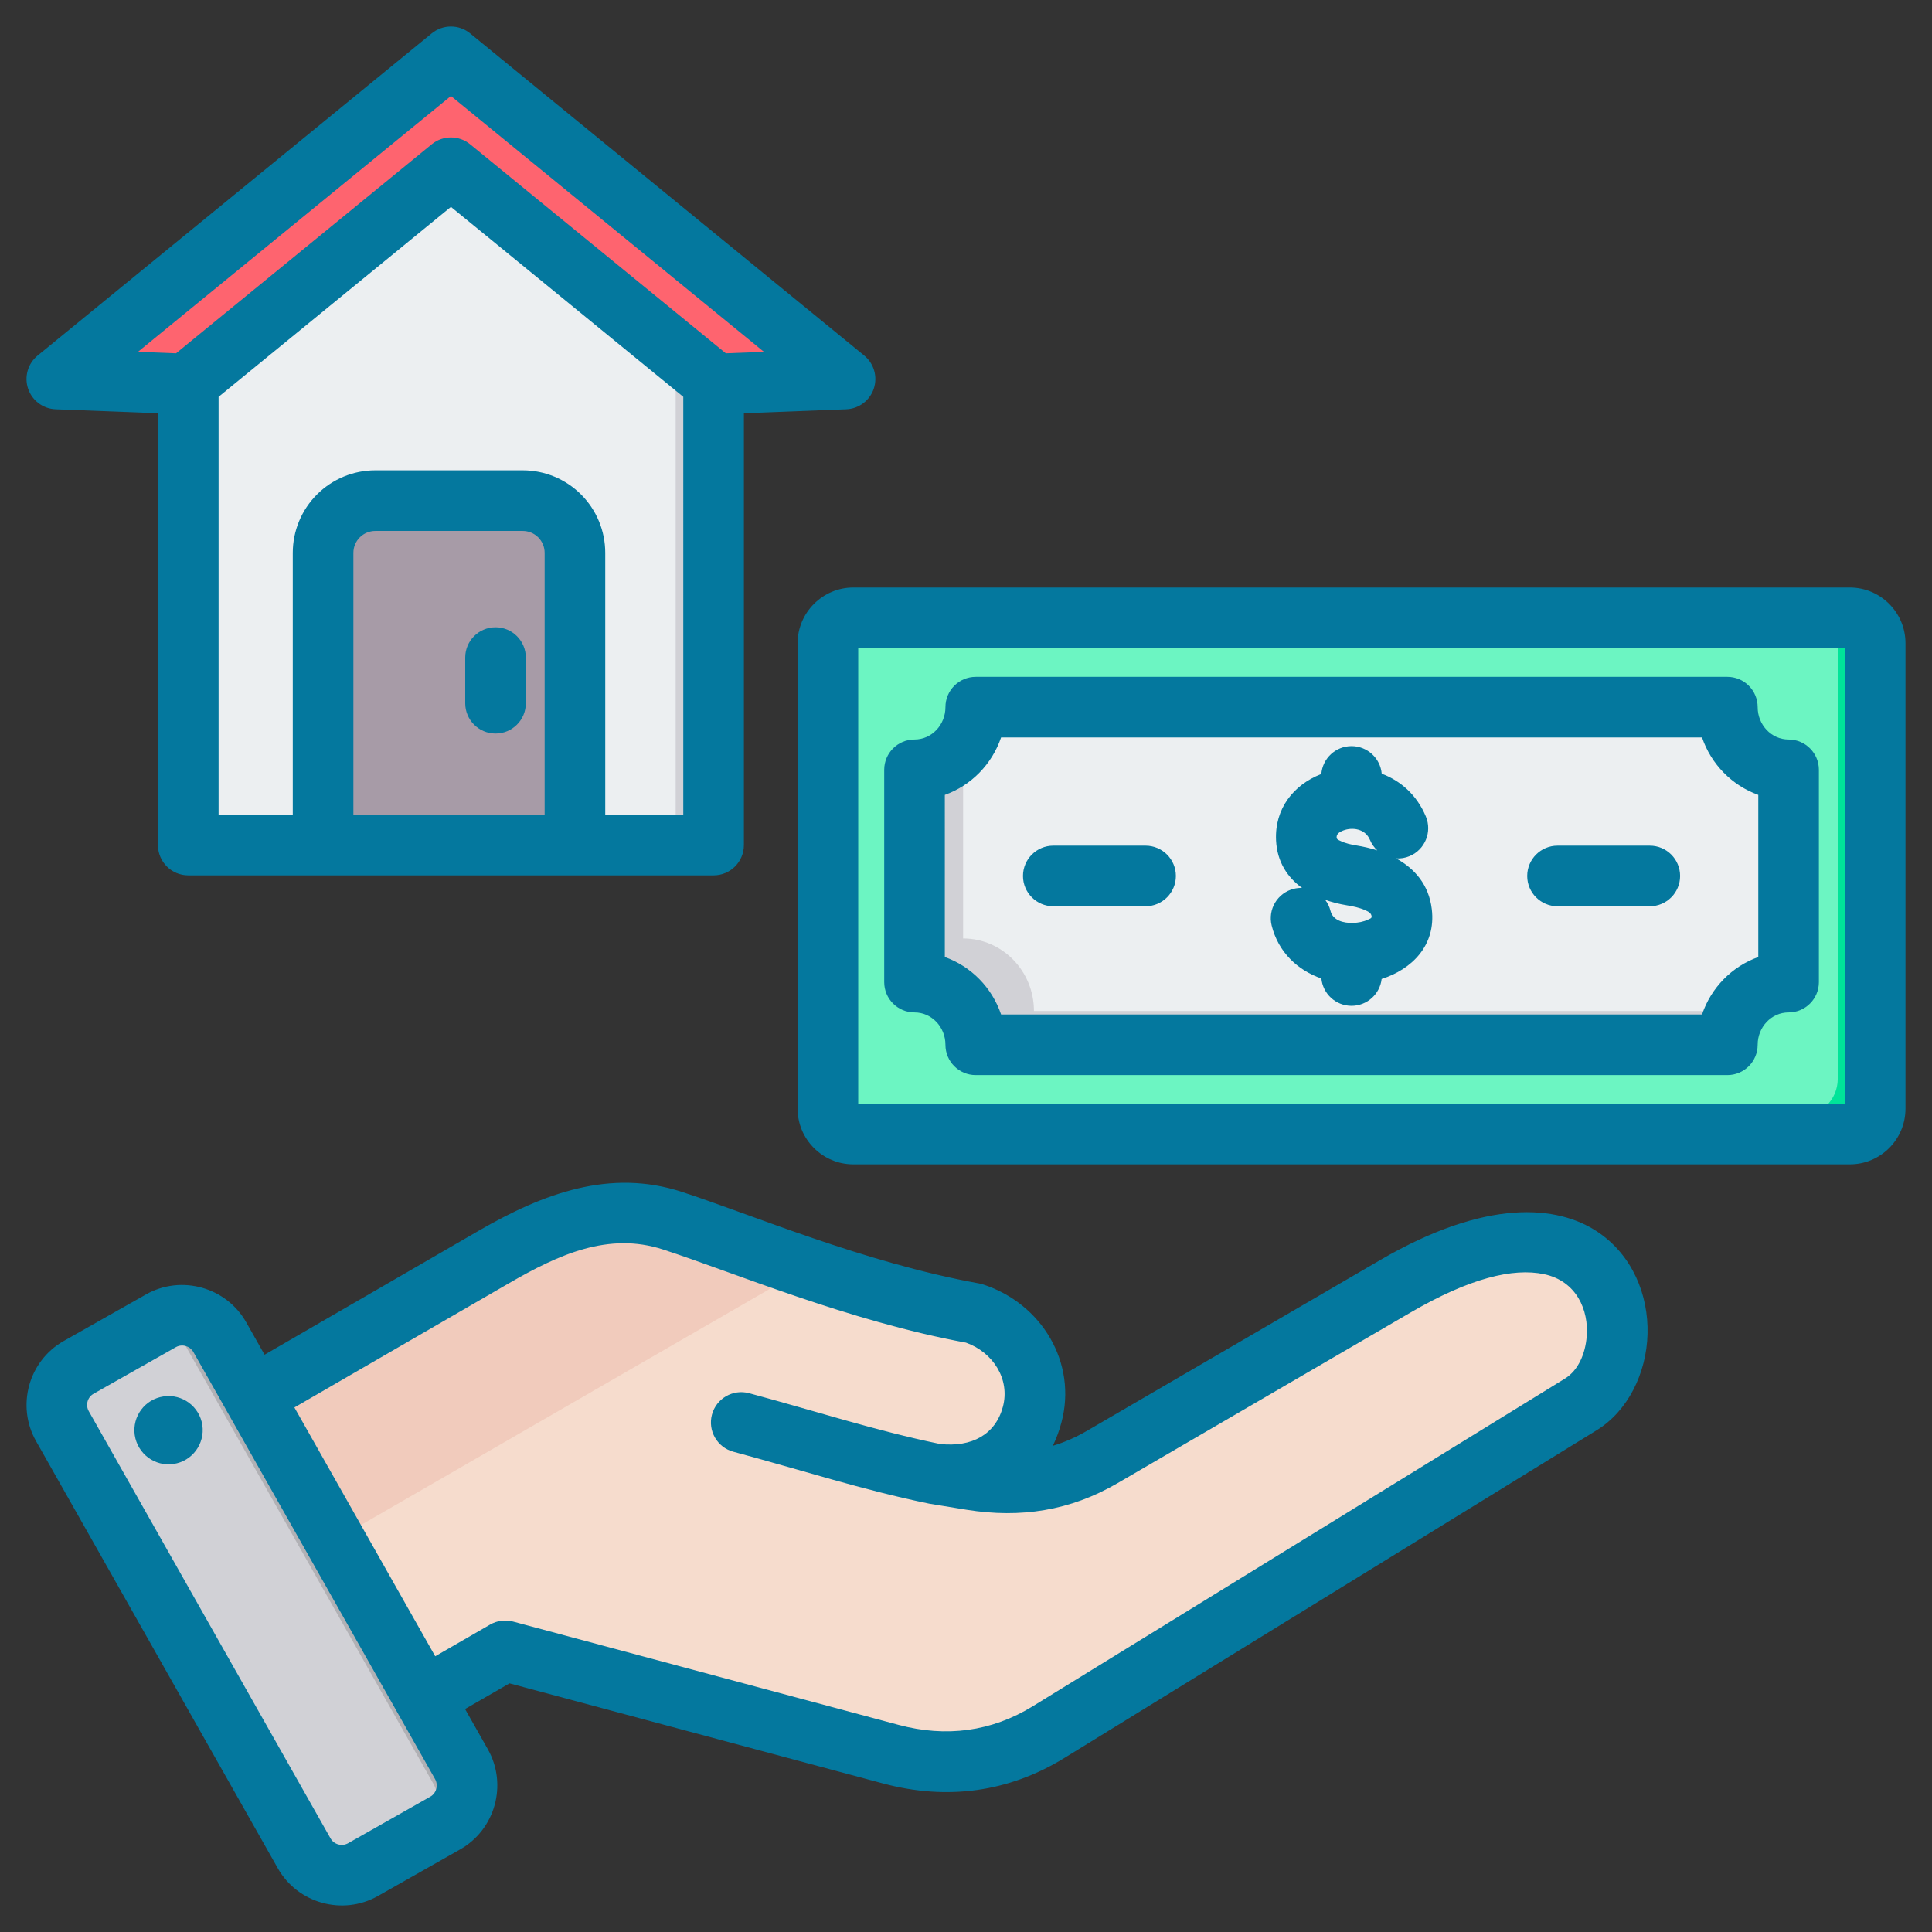
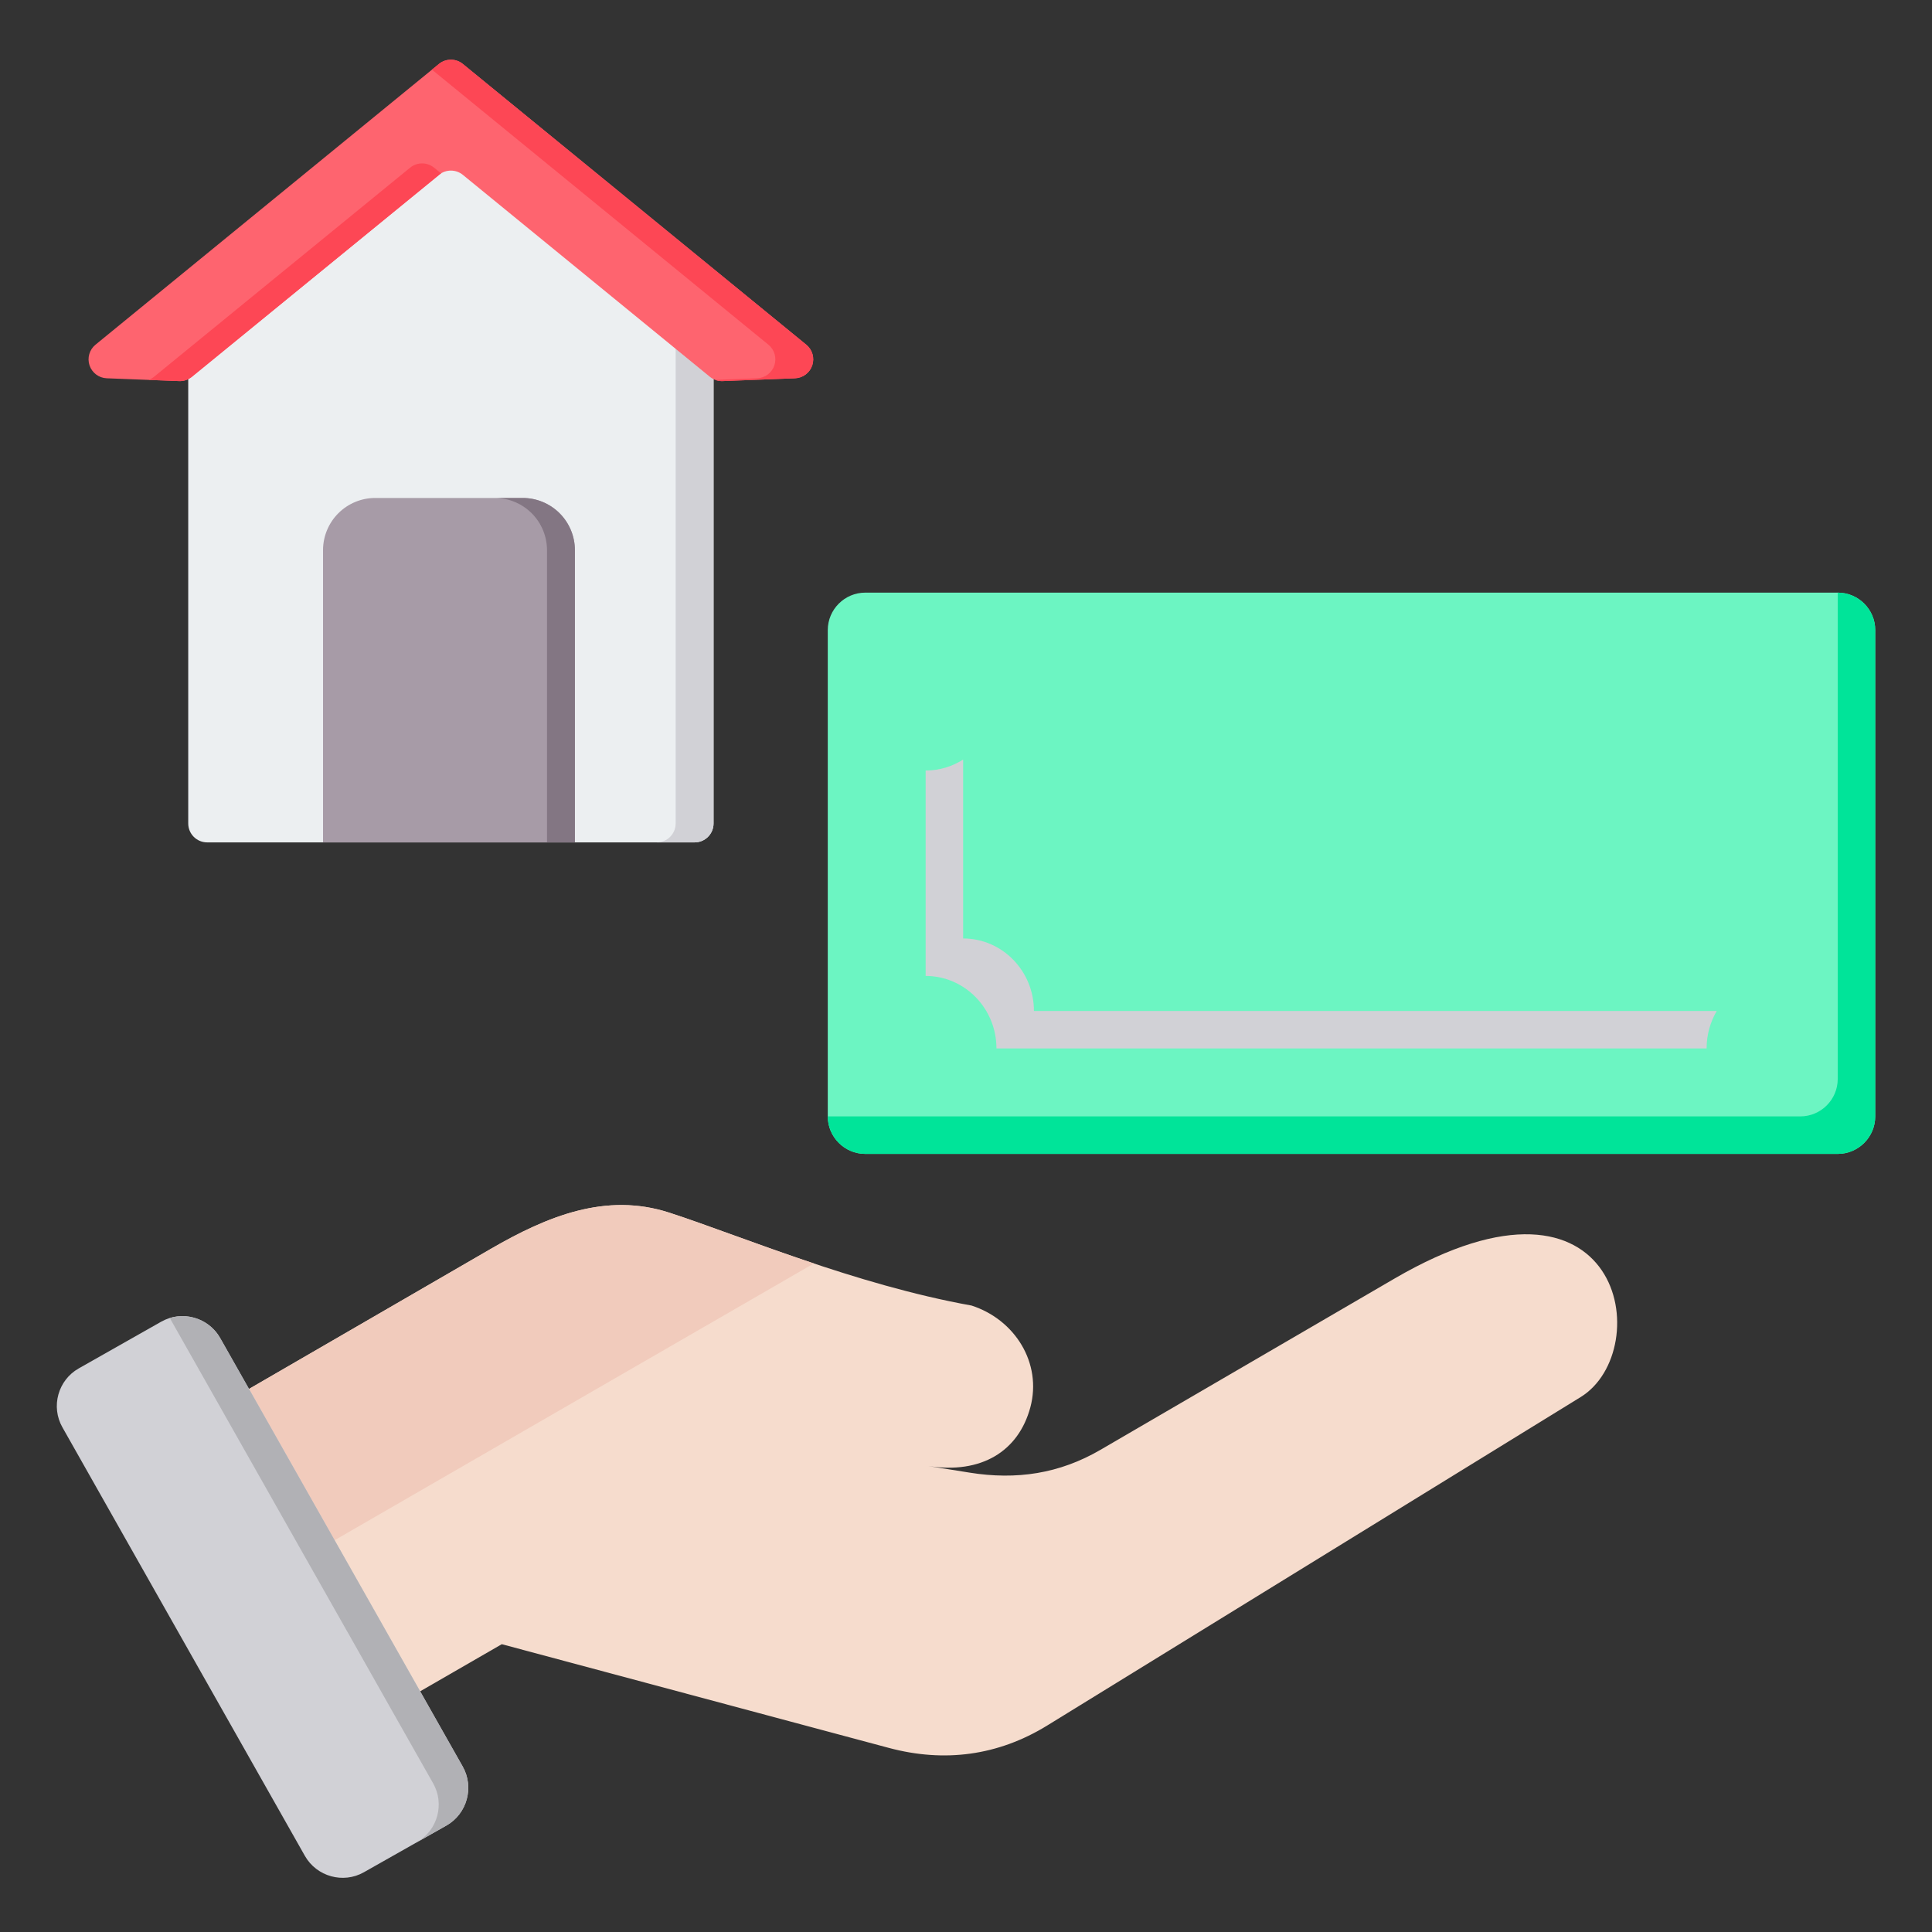
<svg xmlns="http://www.w3.org/2000/svg" clip-rule="evenodd" fill-rule="evenodd" stroke-linejoin="round" stroke-miterlimit="2" viewBox="0 0 510 510" width="510" height="510">
  <rect x="0" y="0" width="510" height="510" fill="#333333" stroke="none" />
  <g id="Artboard381" fill="#04789E">
    <g fill="#04789E">
      <g fill="#04789E">
        <g fill="#04789E">
          <path d="m49.688 89.868c0-1.5.674-2.921 1.836-3.871 9.458-7.732 52.722-43.1 64.843-53.008 1.841-1.505 4.488-1.505 6.329 0 11.996 9.807 54.464 44.524 63.828 52.178 1.161.95 1.835 2.371 1.835 3.871v128.332c0 2.761-2.238 5-5 5-21.631 0-107.039 0-128.671 0-2.761 0-5-2.239-5-5 0-22.238 0-111.757 0-127.502z" fill="#ECEFF1" />
          <path d="m114.531 34.489 1.836-1.5c1.841-1.505 4.488-1.505 6.329 0l63.828 52.178c1.161.95 1.835 2.371 1.835 3.871v128.332c0 2.761-2.238 5-5 5h-10c2.762 0 5-2.239 5-5v-128.332c0-1.5-.674-2.921-1.835-3.871z" fill="#D1D1D6" />
          <path d="m122.188 46.162c-1.841-1.505-4.488-1.505-6.329 0-12.287 10.044-56.575 46.25-65.212 53.31-.945.772-2.139 1.173-3.358 1.125-3.632-.14-11.864-.459-19.108-.74-2.076-.08-3.887-1.437-4.547-3.407-.66-1.971-.033-4.145 1.576-5.46 22.824-18.658 76.999-62.946 90.649-74.104 1.841-1.505 4.488-1.505 6.329 0 13.65 11.158 67.826 55.446 90.649 74.104 1.609 1.315 2.237 3.489 1.577 5.46-.661 1.97-2.471 3.327-4.548 3.407-7.244.281-15.475.6-19.107.74-1.219.048-2.414-.353-3.358-1.125-8.637-7.06-52.926-43.266-65.213-53.31z" fill="#FE646F" />
          <path d="m114.024 18.386 1.835-1.5c1.841-1.505 4.488-1.505 6.329 0l90.649 74.104c1.609 1.315 2.237 3.489 1.577 5.46-.661 1.97-2.471 3.327-4.548 3.407l-19.107.74c-.667.026-1.327-.082-1.943-.312l11.05-.428c2.077-.08 3.887-1.437 4.548-3.407.66-1.971.032-4.145-1.577-5.46zm2.399 27.376-65.776 53.71c-.945.772-2.139 1.173-3.358 1.125l-8.058-.312c.509-.19.988-.463 1.416-.813l67.612-55.21c1.841-1.505 4.488-1.505 6.329 0z" fill="#FD4755" />
          <path d="m151.759 145.234c0-3.656-1.452-7.161-4.036-9.746-2.585-2.585-6.091-4.037-9.746-4.037-11.402 0-27.519 0-38.922 0-3.655 0-7.161 1.452-9.745 4.037-2.585 2.585-4.037 6.09-4.037 9.746v77.136h66.486z" fill="#A79BA7" />
          <path d="m144.394 222.37v-77.136c0-3.656-1.452-7.161-4.036-9.746-2.585-2.585-6.091-4.037-9.746-4.037h7.365c3.655 0 7.161 1.452 9.746 4.037 2.584 2.585 4.036 6.09 4.036 9.746v77.136z" fill="#837683" />
        </g>
        <g fill="#04789E">
          <path d="m218.512 294.705v-128.388c0-5.437 4.457-9.878 9.895-9.878h256.71c5.453 0 9.895 4.441 9.895 9.878v128.388c0 5.454-4.442 9.895-9.895 9.895h-256.71c-5.438 0-9.895-4.441-9.895-9.895z" fill="#6CF5C2" />
          <path d="m218.512 294.705h256.71c5.454 0 9.895-4.441 9.895-9.895v-128.371c5.453 0 9.895 4.441 9.895 9.878v128.388c0 5.454-4.442 9.895-9.895 9.895h-256.71c-5.438 0-9.895-4.441-9.895-9.895z" fill="#00E499" />
-           <path d="m450.501 276.76c0-10.564 8.36-19.136 18.68-19.136v-54.226c-10.32 0-18.68-8.556-18.68-19.136h-187.463c0 10.58-8.376 19.136-18.695 19.136v54.226c10.319 0 18.695 8.572 18.695 19.136z" fill="#ECEFF1" />
          <path d="m450.501 276.76c0-3.608.98-7.004 2.678-9.894h-180.246c0-10.565-8.376-19.137-18.695-19.137v-47.221c-2.874 1.829-6.27 2.89-9.895 2.89v54.226c10.319 0 18.695 8.572 18.695 19.136z" fill="#D1D1D6" />
        </g>
        <g fill="#04789E">
          <path d="m48.761 376.476 80.71-46.753c15.154-8.781 30.552-15.008 47.215-9.608 18.56 6.032 48.868 18.949 79.785 24.519 11.482 3.722 18.633 15.203 15.52 26.855-3.138 11.652-12.965 17.66-26.879 15.519l10.824 1.727c12.382 1.995 23.741.292 34.59-6.032l77.597-45.196c60.326-35.125 69.18 18.925 49.136 31.282l-140.841 86.718c-12.941 7.955-27.122 9.828-41.815 5.887l-102.14-27.366-37.85 21.844c-7.273 4.184-16.614 1.679-20.822-5.594l-30.601-52.98c-4.184-7.273-1.678-16.614 5.571-20.822z" fill="#F6DCCD" />
          <path d="m48.761 376.476 80.71-46.753c15.154-8.781 30.552-15.008 47.215-9.608 9.924 3.211 23.23 8.416 38.165 13.403l-156.36 90.294-15.301-26.514c-4.184-7.273-1.678-16.614 5.571-20.822z" fill="#F1CBBC" />
          <path d="m58.126 353.221 64.023 113.111c3.089 5.473 1.143 12.479-4.305 15.568l-21.796 12.333c-5.448 3.089-12.454 1.143-15.568-4.33l-63.999-113.111c-3.113-5.473-1.167-12.479 4.306-15.568l21.771-12.333c5.473-3.089 12.479-1.143 15.568 4.33z" fill="#D1D1D6" />
          <path d="m91.816 430.939 11.311 20.02 11.214 19.8c3.089 5.449 1.167 12.43-4.281 15.544l7.784-4.403c5.448-3.089 7.394-10.095 4.305-15.568l-11.238-19.873-22.574-39.893-22.598-39.918-7.613-13.427c-2.676-4.743-8.295-6.835-13.306-5.303l13.16 23.255 22.573 39.893 11.239 19.849z" fill="#B1B1B5" />
        </g>
      </g>
-       <path d="m41.7 109.09-27.009-1.046c-3.323-.129-6.22-2.299-7.276-5.452-1.057-3.153-.053-6.631 2.522-8.736l104.035-85.047c2.946-2.408 7.181-2.408 10.127 0l104.035 85.047c2.575 2.105 3.579 5.583 2.523 8.736-1.057 3.153-3.953 5.323-7.276 5.452l-27.01 1.046v113.984c0 4.418-3.582 8-8 8h-138.671c-4.418 0-8-3.582-8-8zm138.671-4.337-61.335-50.141-61.336 50.141v110.321h19.585v-69.136c0-5.777 2.295-11.318 6.38-15.403s9.625-6.38 15.402-6.38h38.922c5.777 0 11.317 2.295 15.402 6.38s6.38 9.626 6.38 15.403v69.136h20.6zm-87.086 110.321h50.486v-69.136c0-1.534-.609-3.005-1.693-4.089-1.085-1.085-2.556-1.694-4.089-1.694h-38.922c-1.533 0-3.004.609-4.088 1.694-1.085 1.084-1.694 2.555-1.694 4.089zm29.521-41.488c0-4.415 3.584-8 8-8 4.415 0 8 3.585 8 8v12.051c0 4.415-3.585 8-8 8-4.416 0-8-3.585-8-8zm1.293-135.501 67.497 55.178 10.057-.389-82.617-67.538-82.617 67.538 10.056.389 67.497-55.178c2.946-2.408 7.181-2.408 10.127 0zm-1.335 413.054 6.022 10.64c.003.006.007.013.011.019 5.231 9.306 1.914 21.18-7.338 26.405l-21.7 12.299c-.008.005-.016.009-.024.014-9.305 5.231-21.179 1.913-26.407-7.343l-63.81-112.75c-5.279-9.314-1.961-21.199 7.303-26.431l21.725-12.299.007-.004c9.259-5.23 21.137-1.943 26.41 7.317l.011.018 4.86 8.588 56.553-32.743c17.162-9.925 34.703-16.381 53.553-10.261 18.259 5.921 48.068 18.686 78.491 24.183.352.064.7.151 1.041.262 15.52 5.025 24.949 20.718 20.711 36.477-.587 2.187-1.346 4.234-2.268 6.13 3.061-.926 6.06-2.233 9.012-3.954l77.372-45.062c28.109-16.375 46.854-14.556 57.461-7.44 9.165 6.149 13.418 16.645 13.144 26.951-.277 10.415-5.248 20.359-13.415 25.389l-140.395 86.439c-14.844 9.162-31.104 11.313-47.948 6.819l-.009-.002-98.641-26.436zm-62.916-78.687-8.79-15.532c-.928-1.625-3.01-2.218-4.636-1.3l-21.718 12.295-.007.004c-1.617.913-2.18 2.99-1.259 4.614l.003.005 63.812 112.754.003.006c.917 1.624 3.002 2.187 4.634 1.273l21.679-12.287.01-.006c1.624-.917 2.188-3.004 1.273-4.635l-9.885-17.466c-.023-.041-.046-.082-.069-.123l-44.971-79.463c-.026-.046-.053-.092-.079-.139zm55.035 64.761 14.483-8.362c1.837-1.061 4.021-1.349 6.071-.8l101.835 27.293c12.44 3.318 24.456 1.79 35.419-4.976l.007-.005 140.401-86.443c3.554-2.189 5.38-6.602 5.751-11.108.575-6.963-2.674-14.665-11.287-16.469-8.145-1.707-19.601 1.033-35.21 10.127l-77.37 45.06c-12.471 7.268-25.542 9.28-39.787 7.012-.009-.001-.018-.003-.027-.004 0 0-9.599-1.562-9.602-1.563-.109-.017-.216-.037-.324-.059-.004-.001-.007-.002-.011-.002-17.467-3.586-33.667-8.862-51.642-13.693-4.264-1.146-6.796-5.538-5.65-9.802s5.538-6.796 9.802-5.65c17.541 4.714 33.353 9.884 50.382 13.404 8.456.932 14.661-2.548 16.607-9.794l.001-.003c1.969-7.322-2.624-14.413-9.733-16.947-31.017-5.697-61.376-18.564-79.997-24.601l-.003-.002c-14.369-4.666-27.519 1.327-40.601 8.893l-56.683 32.818zm-71.697-68.588c4.925-.733 9.498 2.667 10.231 7.592.703 4.925-2.697 9.528-7.622 10.231-4.925.733-9.498-2.697-10.231-7.622-.703-4.925 2.697-9.498 7.622-10.201zm167.361-75.963v-122.878c0-8.077 6.62-14.697 14.697-14.697h263.059c8.119 0 14.697 6.62 14.697 14.697v122.878c0 8.119-6.578 14.697-14.697 14.697h-263.059c-8.077 0-14.697-6.578-14.697-14.697zm16-121.575v120.272h260.453v-120.272zm229.429 112.71h-198.405c-4.418 0-8-3.582-8-8 0-4.672-3.598-8.544-8.163-8.544-4.419 0-8-3.581-8-8v-56.041c0-4.419 3.581-8 8-8 4.565 0 8.163-3.881 8.163-8.544 0-4.418 3.582-8 8-8h198.405c4.418 0 8 3.582 8 8 0 4.663 3.608 8.544 8.164 8.544 4.418 0 8 3.581 8 8v56.041c0 4.419-3.582 8-8 8-4.556 0-8.164 3.872-8.164 8.544 0 4.418-3.582 8-8 8zm-6.689-16c2.405-7.091 7.918-12.69 14.853-15.164v-42.804c-6.932-2.477-12.442-8.08-14.849-15.161-33.881 0-185.032 0-185.032 0-2.403 7.085-7.91 12.69-14.851 15.165 0 0 0 42.796-.001 42.796 6.946 2.472 12.454 8.073 14.856 15.168zm-146.886-44.564c4.416 0 8 3.584 8 8 0 4.415-3.584 8-8 8h-24.359c-4.416 0-8-3.585-8-8 0-4.416 3.584-8 8-8zm133.104 0c4.416 0 8 3.584 8 8 0 4.415-3.584 8-8 8h-24.359c-4.415 0-8-3.585-8-8 0-4.416 3.585-8 8-8zm-91.799 11.157c-3.844-2.783-6.572-6.849-6.856-12.529v-.012c-.408-8.413 4.657-14.667 11.822-17.485.042-.017.085-.034.127-.05.328-4.115 3.776-7.357 7.975-7.357 4.172 0 7.603 3.201 7.968 7.28 4.902 1.836 9.224 5.517 11.645 11.283 1.709 4.071-.209 8.764-4.28 10.473-1.159.486-2.369.679-3.545.612 4.85 2.668 8.617 6.906 9.396 13.38 1.171 9.644-5.367 15.936-13.236 18.432-.451 3.988-3.84 7.091-7.948 7.091-4.15 0-7.566-3.166-7.962-7.213-6.264-2.172-11.367-6.943-13.119-13.972-1.068-4.285 1.544-8.63 5.828-9.698.732-.182 1.466-.257 2.185-.235zm6.105 3.137c.646.843 1.134 1.83 1.407 2.926.634 2.543 3.427 3.237 5.909 3.176 1.348-.033 2.818-.295 4.055-.901.392-.193.954-.305.892-.815l-.001-.016c-.113-.937-.936-1.281-1.678-1.618-1.518-.689-3.25-1.04-4.865-1.301l-.011-.002c-1.924-.315-3.855-.791-5.708-1.449zm13.759-13.044c-.812-.751-1.48-1.684-1.936-2.77-1.259-2.999-4.692-3.409-7.106-2.46-.843.332-1.742.828-1.697 1.82.034.557.589.702 1.022.913 1.306.639 2.826.966 4.24 1.198 1.83.297 3.679.722 5.477 1.299z" fill="#04789E" />
    </g>
  </g>
</svg>